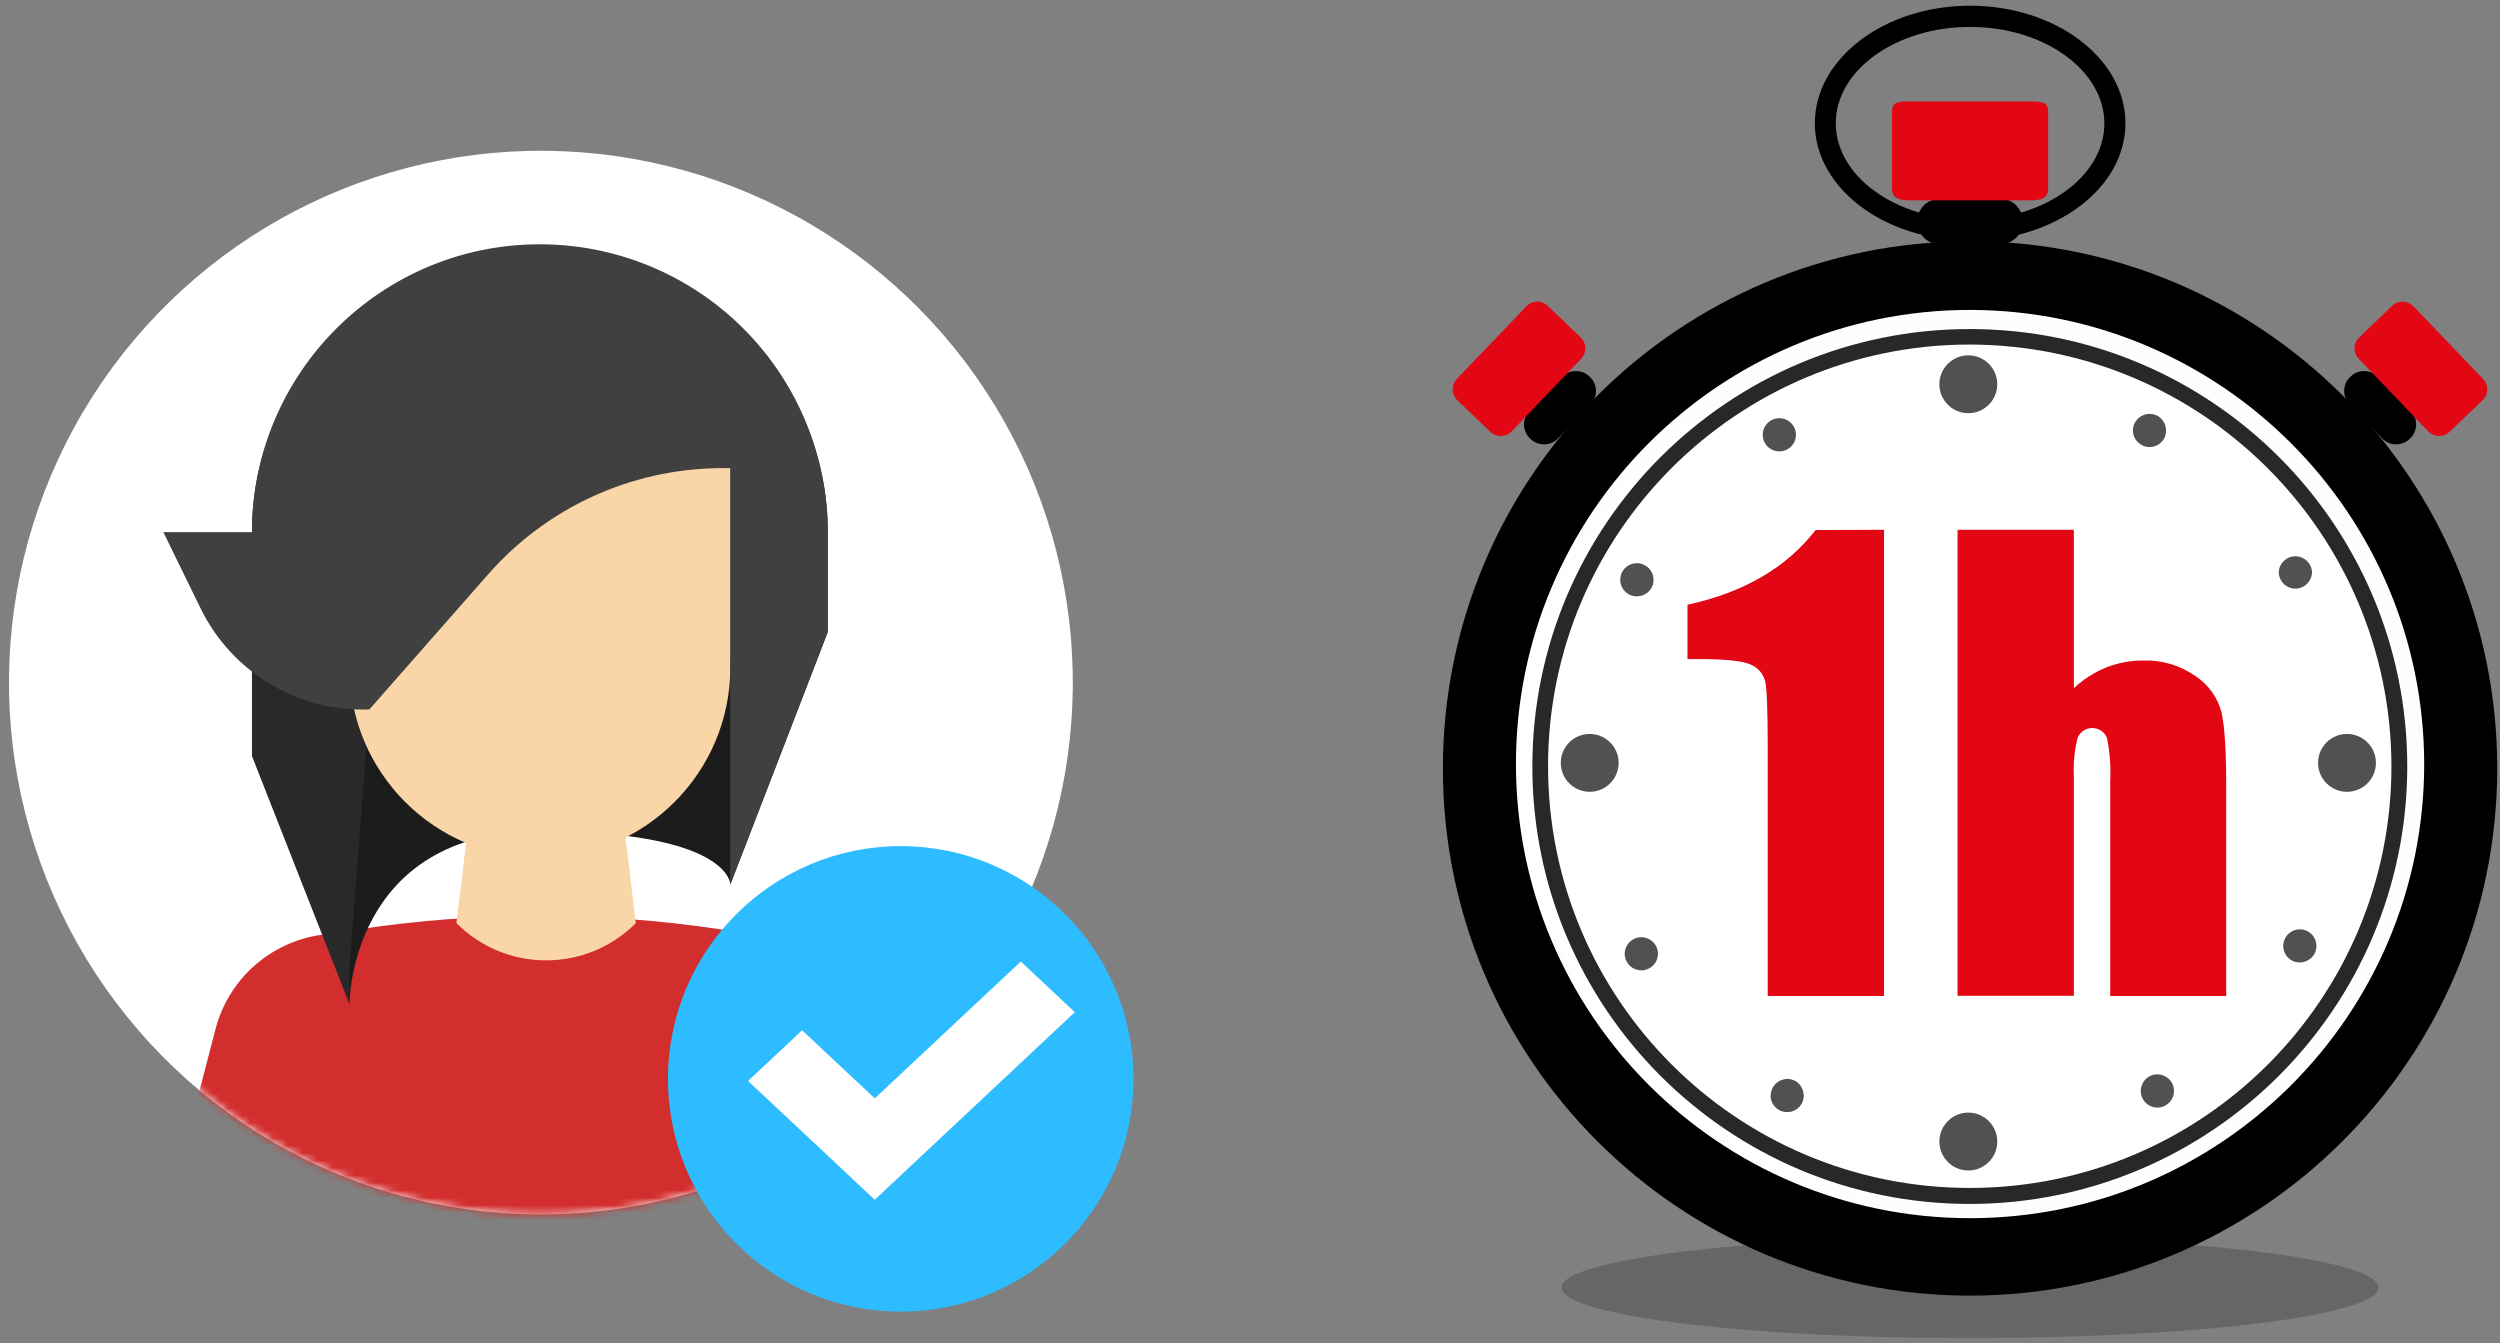
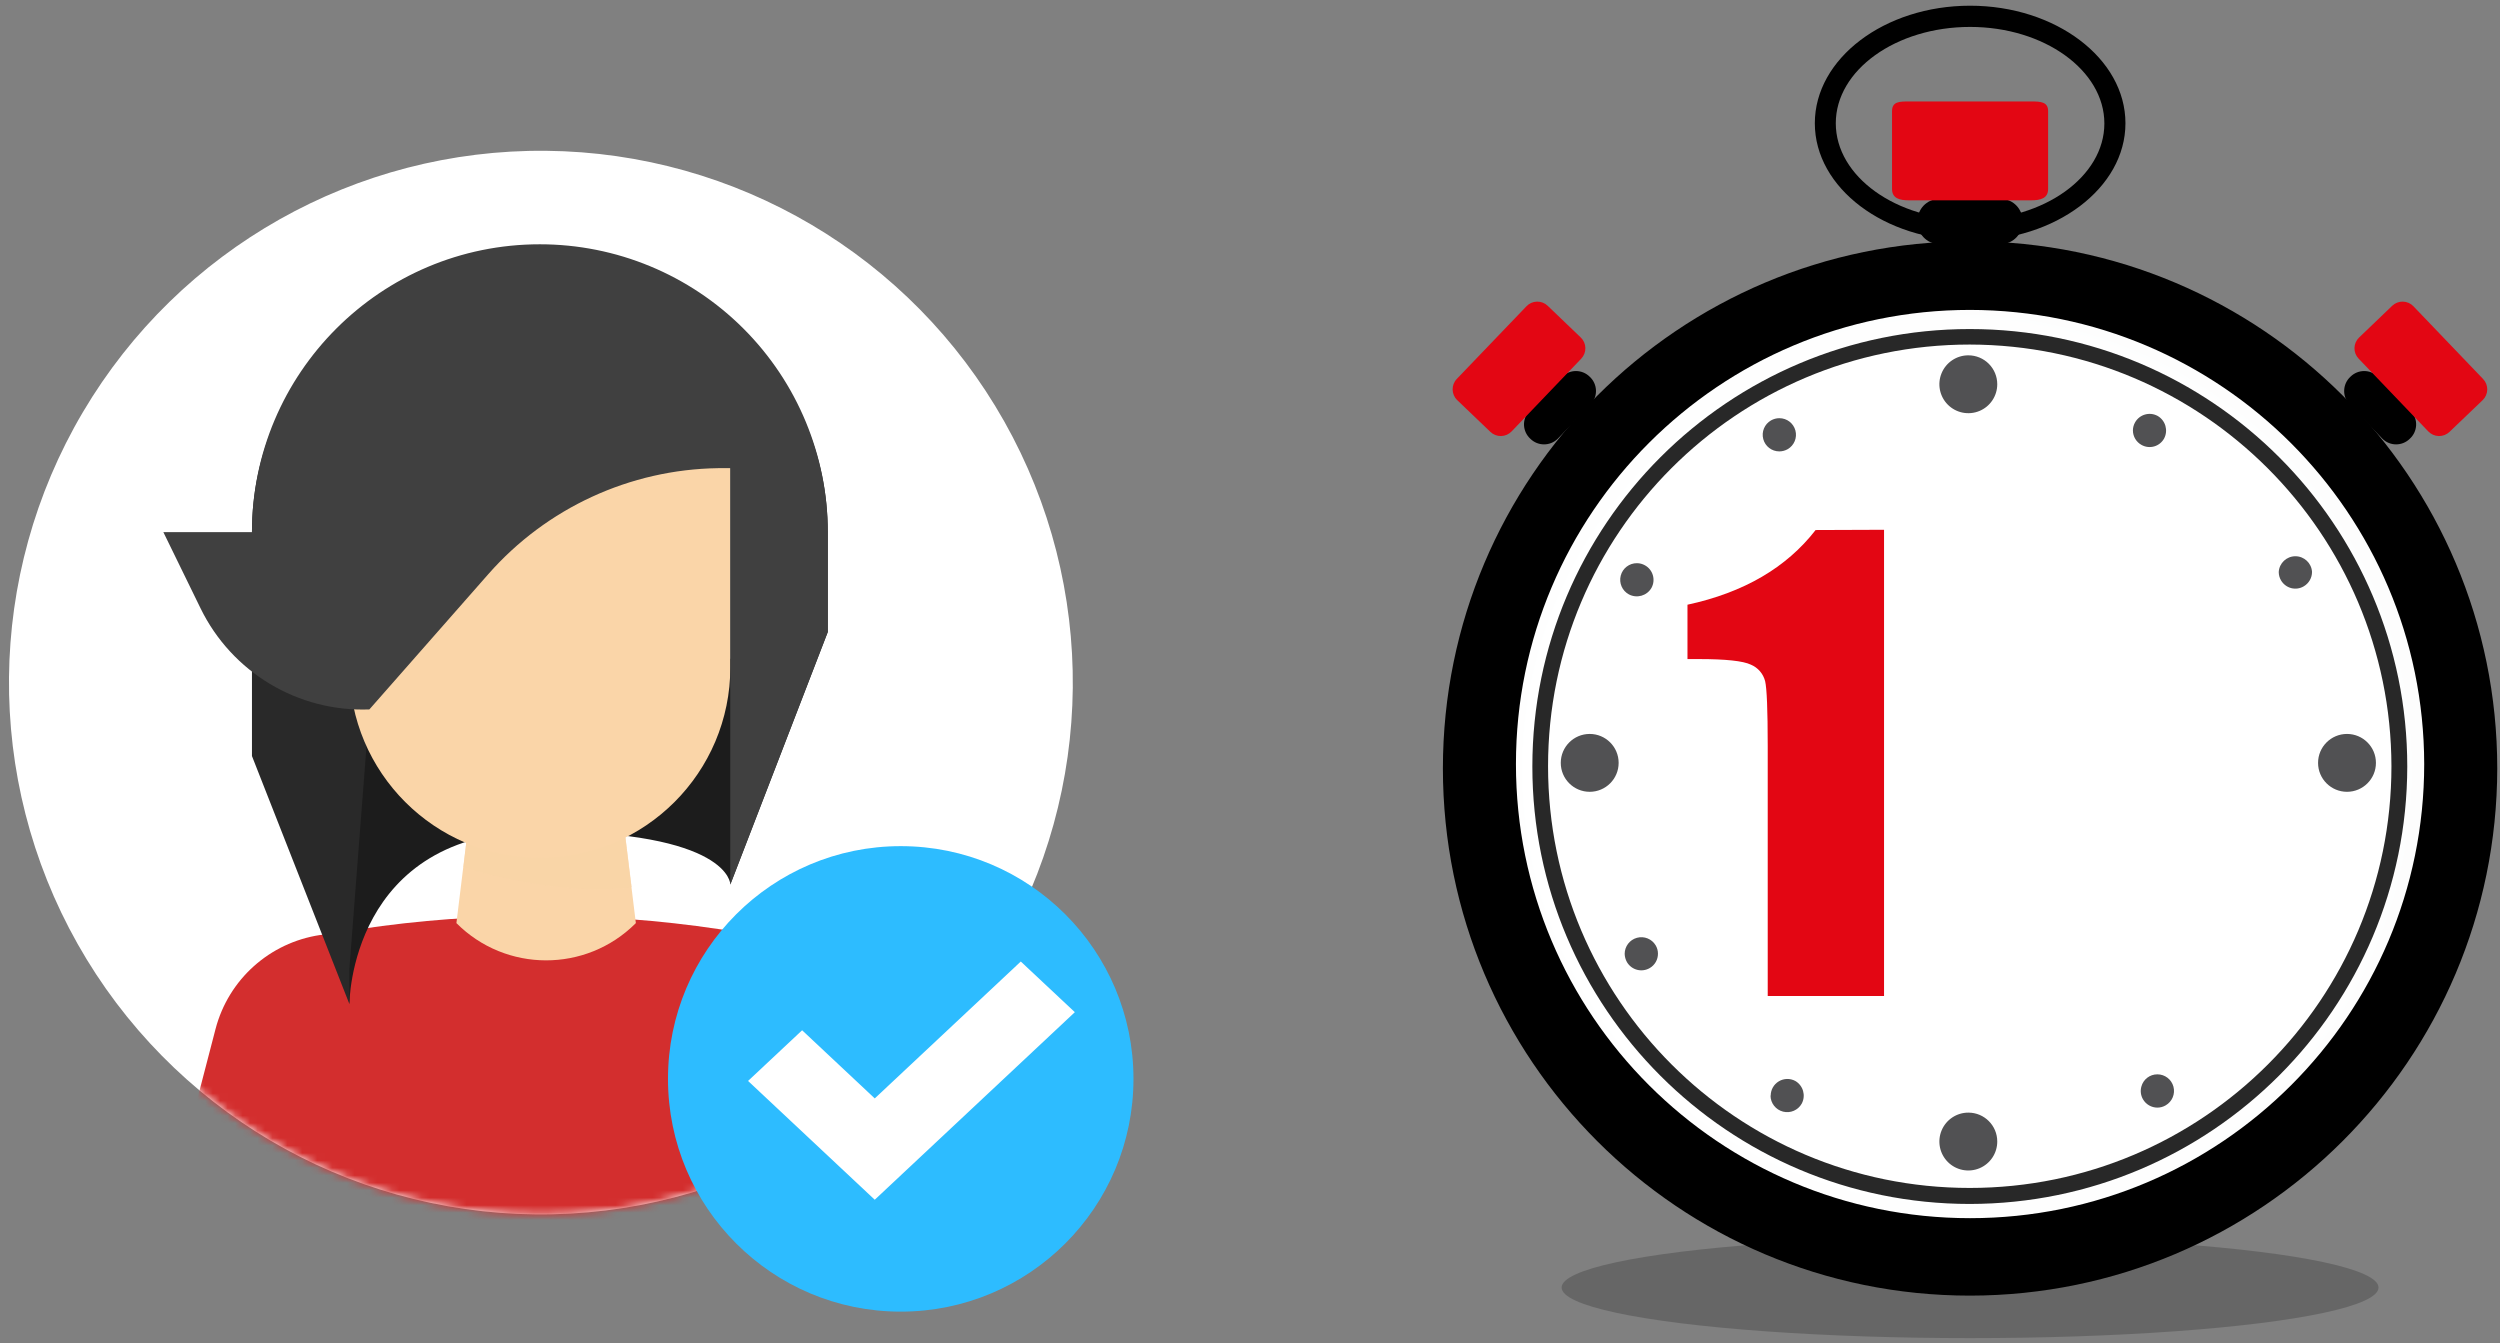
<svg xmlns="http://www.w3.org/2000/svg" xmlns:xlink="http://www.w3.org/1999/xlink" width="335px" height="180px" viewBox="0 0 335 180" version="1.1">
  <rect x="0" y="0" width="335" height="180" fill="#808080" stroke="none" />
  <title>D5CB5A01-DA0F-47A2-8701-FB75890E2267</title>
  <defs>
    <radialGradient cx="50%" cy="50%" fx="50%" fy="50%" r="62.941%" id="radialGradient-1">
      <stop stop-color="#FFFFFF" offset="68%" />
      <stop stop-color="#F4F5F5" offset="100%" />
    </radialGradient>
    <ellipse id="path-2" cx="72.48" cy="72.468" rx="71.265" ry="71.277" />
  </defs>
  <g id="Navigation" stroke="none" stroke-width="1" fill="none" fill-rule="evenodd">
    <g id="Nav-(LG)" transform="translate(-175, -780)">
      <g id="comparison" transform="translate(114, 751)">
        <g id="speedy-reference-lg" transform="translate(61, 29)">
          <g id="AdobeStock_132323758-[Converted]" transform="translate(193, 0)">
            <ellipse id="Oval" fill="#000000" fill-rule="nonzero" opacity="0.2" cx="70.99" cy="172.528" rx="54.733" ry="6.781" />
            <circle id="Oval" fill="url(#radialGradient-1)" fill-rule="nonzero" cx="69.225" cy="103.12" r="66.235" />
            <path d="M70.99,173.615 C31.975,173.615 0.348,141.987 0.348,102.973 C0.348,63.958 31.975,32.331 70.99,32.331 C110.004,32.331 141.632,63.958 141.632,102.973 C141.589,141.969 109.986,173.571 70.99,173.615 Z M70.99,41.528 C37.381,41.528 10.136,68.773 10.136,102.381 C10.136,135.99 37.381,163.235 70.99,163.235 C104.598,163.235 131.843,135.99 131.843,102.381 C131.79,68.778 104.55,41.557 70.946,41.528 L70.99,41.528 Z" id="Shape" fill="#000000" fill-rule="nonzero" />
            <path d="M78.023,29.679 C78.071,31.304 76.796,32.661 75.171,32.713 L66.8,32.713 C65.175,32.661 63.899,31.304 63.948,29.679 L63.948,29.679 C63.899,28.054 65.175,26.697 66.8,26.645 L75.171,26.645 C76.796,26.697 78.071,28.054 78.023,29.679 L78.023,29.679 Z" id="Path" fill="#000000" fill-rule="nonzero" />
            <path d="M81.448,14.892 C81.448,13.631 80.422,13.596 79.161,13.596 L62.809,13.596 C61.549,13.596 60.532,13.596 60.532,14.892 L60.532,25.324 C60.532,26.584 61.549,26.845 62.809,26.845 L79.161,26.845 C80.422,26.845 81.448,26.584 81.448,25.324 L81.448,14.892 Z" id="Path" fill="#E30613" fill-rule="nonzero" />
            <path d="M129.913,58.793 C128.897,59.798 127.261,59.798 126.245,58.793 L121.776,54.133 C120.828,53.067 120.913,51.436 121.967,50.473 L121.967,50.473 C122.984,49.468 124.62,49.468 125.636,50.473 L130.104,55.133 C131.053,56.2 130.968,57.831 129.913,58.793 L129.913,58.793 Z" id="Path" fill="#000000" fill-rule="nonzero" />
            <path d="M139.676,53.62 C140.06,53.251 140.282,52.743 140.292,52.21 C140.301,51.677 140.099,51.161 139.728,50.778 L130.4,41.041 C130.033,40.654 129.526,40.43 128.993,40.417 C128.46,40.404 127.943,40.603 127.557,40.972 L123.124,45.223 C122.736,45.59 122.511,46.097 122.5,46.631 C122.488,47.165 122.691,47.682 123.063,48.065 L132.391,57.811 C132.759,58.196 133.266,58.419 133.8,58.431 C134.333,58.442 134.849,58.241 135.233,57.872 L139.676,53.62 Z" id="Path" fill="#E30613" fill-rule="nonzero" />
            <path d="M12.066,58.793 C13.083,59.798 14.719,59.798 15.735,58.793 L20.203,54.133 C21.152,53.067 21.067,51.436 20.012,50.473 L20.012,50.473 C18.996,49.468 17.36,49.468 16.343,50.473 L11.875,55.133 C10.926,56.2 11.012,57.831 12.066,58.793 L12.066,58.793 Z" id="Path" fill="#000000" fill-rule="nonzero" />
            <path d="M2.269,53.62 C1.471,52.851 1.443,51.581 2.208,50.778 L11.545,41.041 C11.912,40.654 12.418,40.43 12.952,40.417 C13.485,40.404 14.002,40.603 14.387,40.972 L18.821,45.223 C19.207,45.591 19.43,46.098 19.441,46.631 C19.453,47.165 19.251,47.681 18.882,48.065 L9.554,57.811 C9.185,58.196 8.679,58.419 8.145,58.431 C7.612,58.442 7.096,58.241 6.711,57.872 L2.269,53.62 Z" id="Path" fill="#E30613" fill-rule="nonzero" />
            <path d="M70.99,32.235 C59.515,32.235 50.187,25.185 50.187,16.517 C50.187,7.85 59.515,0.765 70.99,0.765 C82.465,0.765 91.81,7.841 91.81,16.517 C91.81,25.193 82.456,32.235 70.99,32.235 Z M70.99,3.608 C61.062,3.608 52.995,9.397 52.995,16.517 C52.995,23.637 61.062,29.453 70.99,29.453 C80.918,29.453 88.985,23.663 88.985,16.543 C88.985,9.424 80.909,3.608 70.99,3.608 Z" id="Shape" fill="#000000" fill-rule="nonzero" />
            <path d="M70.946,161.331 C38.573,161.326 12.333,135.079 12.336,102.706 C12.339,70.333 38.585,44.091 70.958,44.093 C103.331,44.094 129.574,70.338 129.574,102.712 C129.536,135.074 103.308,161.297 70.946,161.331 L70.946,161.331 Z M70.946,46.17 C39.739,46.17 14.44,71.469 14.44,102.677 C14.44,133.885 39.739,159.184 70.946,159.184 C102.154,159.184 127.453,133.885 127.453,102.677 C127.4,71.491 102.132,46.223 70.946,46.17 Z" id="Shape" fill="#282828" fill-rule="nonzero" />
            <g id="Group-32" transform="translate(9.628, 41.027)">
              <path d="M14.27,61.198 C14.27,59.057 12.534,57.321 10.393,57.321 C8.251,57.321 6.515,59.057 6.515,61.198 C6.515,63.339 8.251,65.075 10.393,65.075 C12.534,65.075 14.27,63.339 14.27,61.198 Z" id="Path" fill="#515153" fill-rule="nonzero" />
              <path d="M115.747,61.198 C115.747,59.057 114.011,57.321 111.87,57.321 C109.729,57.321 107.993,59.057 107.993,61.198 C107.993,63.339 109.729,65.075 111.87,65.075 C114.011,65.075 115.747,63.339 115.747,61.198 Z" id="Path" fill="#515153" fill-rule="nonzero" />
              <path d="M61.136,108.064 C59.566,108.06 58.149,109.004 57.546,110.453 C56.944,111.903 57.275,113.573 58.385,114.683 C59.495,115.793 61.165,116.124 62.615,115.521 C64.064,114.919 65.008,113.502 65.004,111.932 C65.004,109.796 63.272,108.064 61.136,108.064 L61.136,108.064 Z" id="Path" fill="#515153" fill-rule="nonzero" />
              <path d="M61.136,6.587 C59.567,6.583 58.15,7.525 57.547,8.974 C56.944,10.423 57.274,12.092 58.382,13.202 C59.49,14.313 61.159,14.646 62.609,14.047 C64.059,13.447 65.004,12.033 65.004,10.464 C65.006,9.436 64.6,8.45 63.874,7.723 C63.148,6.995 62.163,6.587 61.136,6.587 Z" id="Path" fill="#515153" fill-rule="nonzero" />
              <g id="Group-34" transform="translate(14.479, 14.433)" fill="#515153" fill-rule="nonzero">
                <path d="M71.98,88.501 C70.971,88.497 70.087,89.177 69.833,90.153 C69.676,90.722 69.755,91.329 70.05,91.84 C70.447,92.531 71.183,92.958 71.98,92.961 L71.98,92.961 C72.372,92.961 72.756,92.856 73.093,92.657 C73.968,92.154 74.395,91.126 74.134,90.151 C73.873,89.177 72.989,88.499 71.98,88.501 L71.98,88.501 Z" id="Path" />
                <path d="M21.324,0.577 C20.934,0.578 20.551,0.68 20.211,0.873 C19.336,1.375 18.909,2.403 19.17,3.378 C19.431,4.353 20.315,5.03 21.324,5.028 L21.324,5.028 C21.714,5.027 22.098,4.925 22.437,4.732 C23.312,4.23 23.739,3.202 23.478,2.227 C23.217,1.252 22.333,0.575 21.324,0.577 L21.324,0.577 Z" id="Path" />
-                 <path d="M91.071,69.072 C90.056,69.072 89.169,69.758 88.915,70.741 C88.662,71.723 89.105,72.753 89.993,73.245 C91.071,73.815 92.407,73.431 93.018,72.375 C93.304,71.859 93.373,71.25 93.21,70.683 C93.047,70.115 92.665,69.636 92.149,69.35 C91.821,69.163 91.448,69.067 91.071,69.072 Z" id="Path" />
                <path d="M2.242,20.007 C1.221,19.999 0.326,20.688 0.071,21.677 C-0.184,22.665 0.267,23.701 1.164,24.188 C2.242,24.759 3.579,24.375 4.19,23.319 C4.78,22.243 4.392,20.892 3.32,20.294 C2.991,20.107 2.62,20.008 2.242,20.007 L2.242,20.007 Z" id="Path" />
                <path d="M88.245,21.206 C88.247,21.595 88.352,21.976 88.55,22.31 C88.849,22.82 89.336,23.191 89.906,23.345 C90.477,23.495 91.084,23.411 91.592,23.11 C92.282,22.708 92.706,21.97 92.705,21.172 L92.705,21.172 C92.632,19.994 91.655,19.077 90.475,19.077 C89.295,19.077 88.319,19.994 88.245,21.172 L88.245,21.206 Z" id="Path" />
                <path d="M0.599,72.358 C0.609,72.745 0.713,73.124 0.903,73.462 C1.527,74.524 2.891,74.881 3.955,74.262 C4.646,73.863 5.068,73.121 5.059,72.323 L5.059,72.323 C5.058,71.935 4.953,71.553 4.755,71.219 C4.241,70.354 3.213,69.939 2.243,70.205 C1.273,70.471 0.6,71.352 0.599,72.358 L0.599,72.358 Z" id="Path" />
                <path d="M68.703,2.22 C68.706,3.033 69.153,3.78 69.868,4.167 C70.383,4.453 70.99,4.522 71.556,4.359 C72.122,4.196 72.6,3.814 72.884,3.298 C73.455,2.22 73.071,0.884 72.015,0.273 C70.938,-0.313 69.591,0.075 68.99,1.142 C68.803,1.471 68.704,1.842 68.703,2.22 Z" id="Path" />
                <path d="M20.142,91.353 C20.15,92.369 20.843,93.251 21.828,93.5 C22.812,93.749 23.841,93.303 24.332,92.413 C24.898,91.335 24.515,90.002 23.463,89.388 C22.771,89.015 21.933,89.033 21.258,89.436 C20.582,89.838 20.169,90.566 20.168,91.353 L20.142,91.353 Z" id="Path" />
              </g>
              <path d="M111.879,96.154 C131.097,68.252 124.058,30.053 96.157,10.833 C68.256,-8.387 30.057,-1.351 10.835,26.548 C-8.387,54.448 -1.354,92.648 26.545,111.872 C39.945,121.105 56.464,124.636 72.467,121.688 C88.471,118.741 102.648,109.556 111.879,96.154 L111.879,96.154 Z" id="Path" />
            </g>
            <path d="M59.462,70.99 L59.462,133.46 L43.875,133.46 L43.875,99.973 C43.875,95.131 43.754,92.228 43.528,91.28 C43.274,90.282 42.565,89.46 41.615,89.063 C40.572,88.565 38.254,88.316 34.66,88.316 L33.122,88.316 L33.122,81.031 C40.656,79.402 46.379,76.067 50.291,71.025 L59.462,70.99 Z" id="Path" fill="#E30613" fill-rule="nonzero" />
-             <path d="M84.899,70.99 L84.899,92.219 C86.164,91.031 87.638,90.088 89.246,89.437 C90.835,88.812 92.528,88.496 94.236,88.507 C96.718,88.434 99.158,89.166 101.19,90.593 C102.902,91.713 104.14,93.425 104.668,95.401 C105.097,97.209 105.311,100.518 105.311,105.328 L105.311,133.46 L89.767,133.46 L89.767,104.598 C89.863,102.672 89.714,100.741 89.324,98.852 C88.99,98.065 88.218,97.555 87.364,97.555 C86.509,97.555 85.737,98.065 85.403,98.852 C84.975,100.555 84.805,102.314 84.899,104.068 L84.899,133.434 L69.312,133.434 L69.312,70.99 L84.899,70.99 Z" id="Path" fill="#E30613" fill-rule="nonzero" />
          </g>
          <g id="Layer_4" transform="translate(0, 19)">
            <mask id="mask-3" fill="white">
              <use xlink:href="#path-2" />
            </mask>
            <use id="Oval" fill="#FFFFFF" fill-rule="nonzero" transform="translate(72.48, 72.468) rotate(-89.427) translate(-72.48, -72.468) " xlink:href="#path-2" />
            <g id="Group" mask="url(#mask-3)" fill-rule="nonzero">
              <g transform="translate(21.497, 13.734)" id="Path">
                <path d="M101.375,132.898 L90.4,134.952 C64.213,139.884 37.335,139.884 11.148,134.952 L0.173,132.886 L7.392,105.125 C9.13,98.51 14.642,93.566 21.407,92.555 L26.716,91.767 C42.666,89.385 58.882,89.385 74.833,91.767 L80.141,92.555 C86.912,93.569 92.424,98.524 94.15,105.149 L101.375,132.898 Z" fill="#D32E2E" />
                <path d="M63.708,90.961 L63.66,91.009 C57.02,97.622 46.276,97.601 39.662,90.961 L39.662,90.961 L41.507,75.889 L61.863,75.889 L63.708,90.961 Z" fill="#FAD5A8" />
                <path d="M61.224,70.671 C58.143,71.692 54.916,72.204 51.67,72.187 L51.67,72.187 C48.424,72.204 45.197,71.692 42.116,70.671 L40.605,83.425 C43.829,84.667 55.235,87.342 63.141,86.124 L61.224,70.671 Z" fill="#FAD5A8" opacity="0.68" style="mix-blend-mode: multiply;" />
                <path d="M25.324,101.799 C25.324,101.799 25.324,78.648 50.846,78.648 C76.367,78.648 76.367,85.772 76.367,85.772 L81.114,55.533 L17.012,55.533 L25.324,101.799 Z" fill="#1C1C1C" />
                <path d="M50.846,2.174 L50.846,2.174 C29.54,2.174 12.265,17.281 12.265,38.599 L12.265,68.575 L25.324,101.811 L25.324,97.034 L27.994,62.311 L43.949,44.188 C51.742,35.328 62.916,30.175 74.713,30 L76.367,30 L76.367,85.79 L89.426,51.95 L89.426,38.587 C89.426,17.281 72.151,2.174 50.846,2.174 Z" fill="#292929" />
                <path d="M50.846,82.213 L50.846,82.213 C36.752,82.21 25.328,70.785 25.324,56.692 L25.324,16.72 L76.367,16.72 L76.367,56.686 C76.367,70.782 64.942,82.21 50.846,82.213 L50.846,82.213 Z" fill="#FAD5A8" />
                <path d="M50.846,0 L50.846,0 C29.541,0 12.268,17.27 12.265,38.575 L0.394,38.575 L5.374,48.774 C9.568,57.372 18.44,62.687 28,62.329 L28,62.329 L43.949,44.188 C51.742,35.328 62.916,30.175 74.713,30 L76.367,30 L76.367,85.79 L89.426,51.95 L89.426,38.587 C89.428,28.353 85.364,18.539 78.129,11.302 C70.893,4.066 61.079,0 50.846,0 L50.846,0 Z" fill="#404040" />
              </g>
            </g>
            <g id="Group-37" transform="translate(89.51, 94.383)" fill-rule="nonzero">
              <circle id="Oval" fill="#2DBCFF" cx="31.188" cy="31.188" r="31.188" />
              <polygon id="Path" fill="#FFFFFF" points="27.707 47.382 10.73 31.463 17.974 24.673 27.707 33.804 47.275 15.46 54.518 22.249" />
            </g>
          </g>
        </g>
      </g>
    </g>
  </g>
</svg>